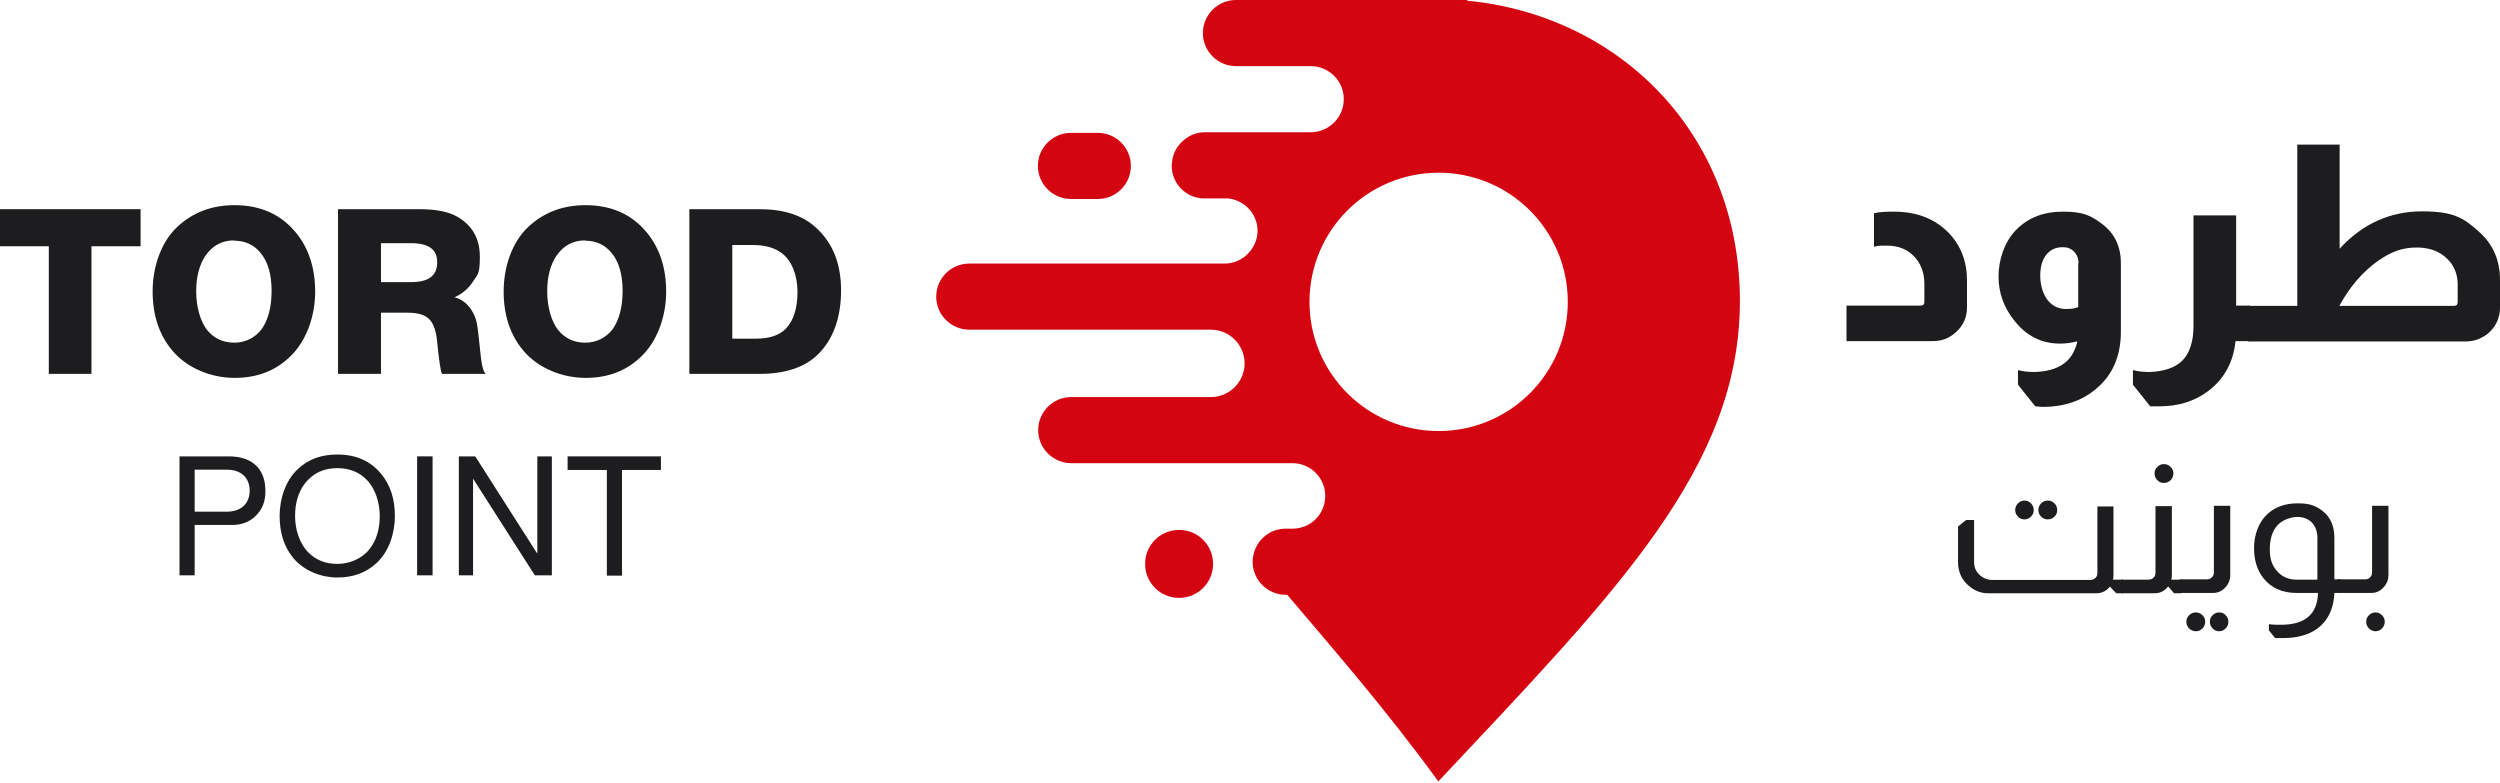
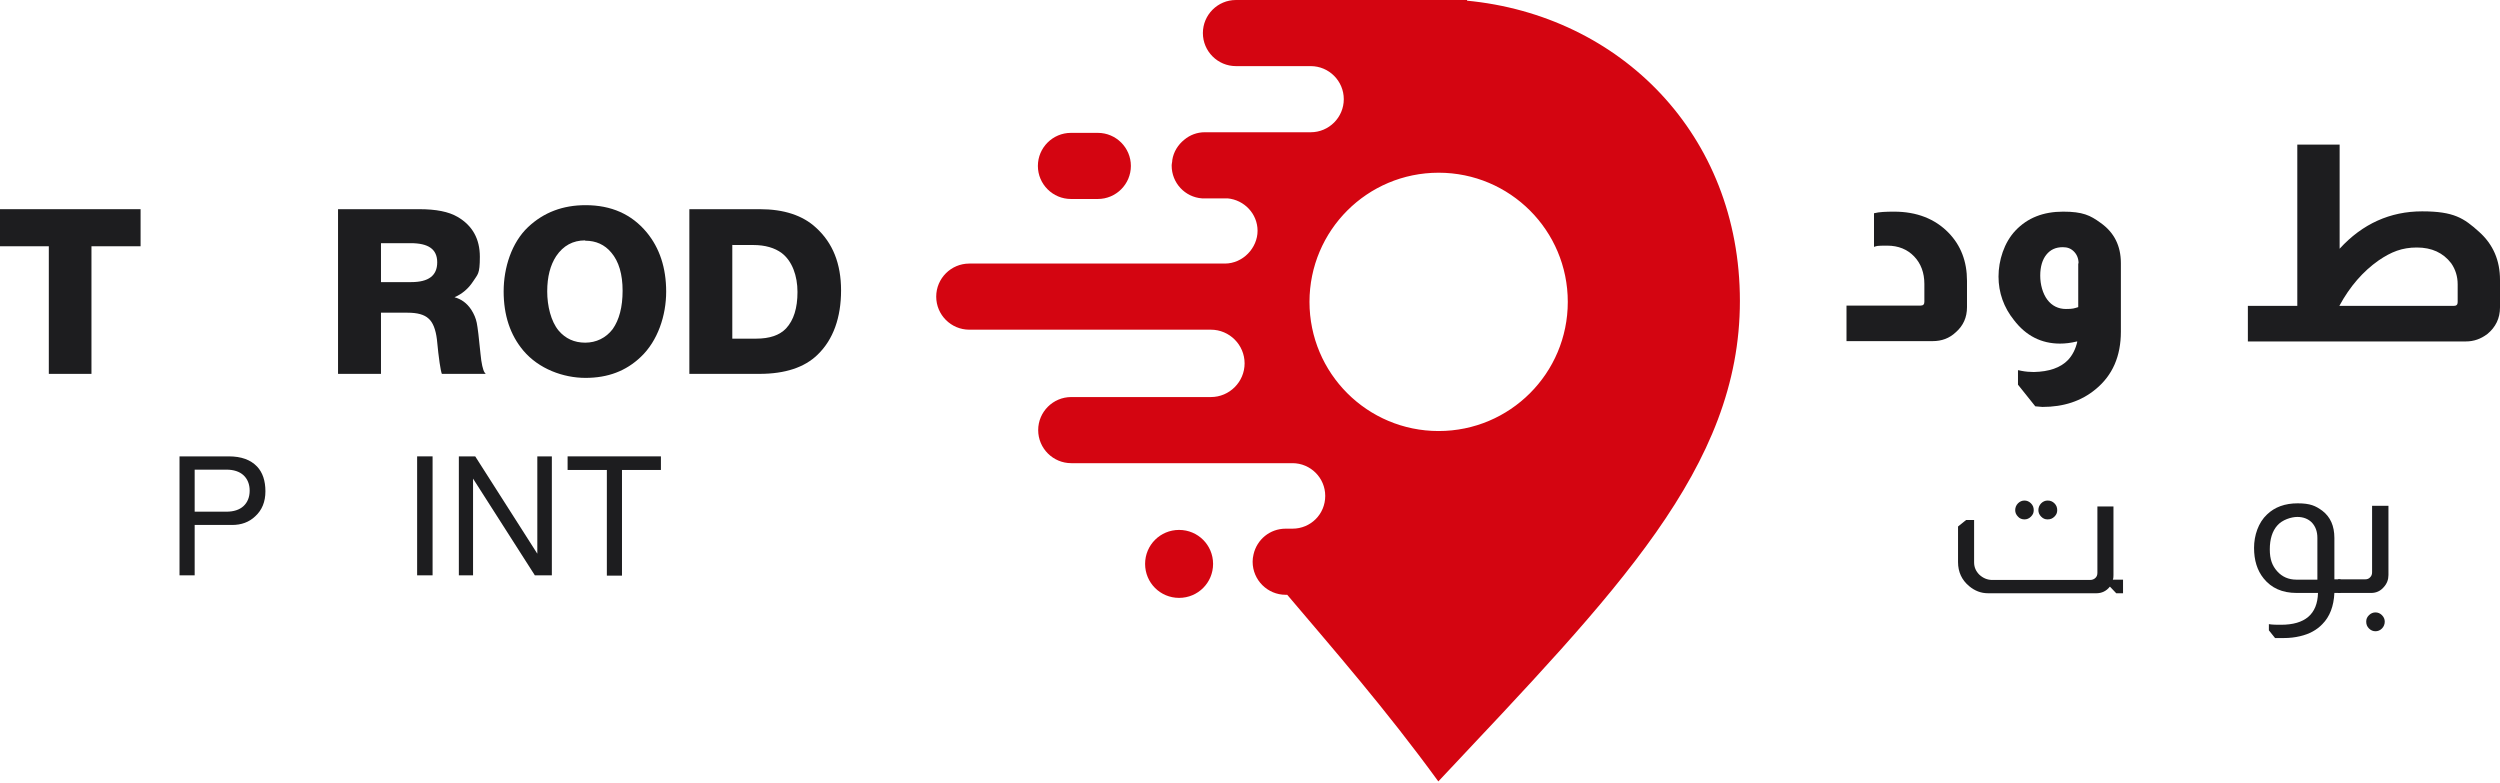
<svg xmlns="http://www.w3.org/2000/svg" width="150" height="47" viewBox="0 0 150 47" fill="none">
  <path d="M126.808 30.349V34.501C126.808 34.594 126.808 34.687 126.77 34.779H127.382V35.595H126.974L126.604 35.206H126.585C126.381 35.465 126.103 35.595 125.788 35.595H119.281C118.854 35.595 118.484 35.447 118.15 35.169C117.705 34.798 117.482 34.316 117.482 33.723V31.591L117.964 31.201H118.446V33.741C118.446 34.038 118.558 34.279 118.762 34.483C118.984 34.687 119.244 34.798 119.54 34.798H125.399C125.528 34.798 125.64 34.761 125.732 34.668C125.806 34.594 125.844 34.501 125.844 34.371V30.386H126.808V30.349ZM121.468 30.033C121.617 30.033 121.746 30.089 121.858 30.2C121.969 30.311 122.024 30.441 122.024 30.608C122.024 30.775 121.969 30.886 121.858 30.997C121.746 31.109 121.617 31.164 121.468 31.164C121.32 31.164 121.172 31.109 121.079 30.997C120.968 30.886 120.912 30.756 120.912 30.608C120.912 30.46 120.968 30.311 121.079 30.2C121.19 30.089 121.32 30.033 121.468 30.033ZM122.859 30.033C123.026 30.033 123.155 30.089 123.267 30.2C123.378 30.311 123.433 30.441 123.433 30.608C123.433 30.775 123.378 30.886 123.267 30.997C123.155 31.109 123.026 31.164 122.859 31.164C122.692 31.164 122.581 31.109 122.469 30.997C122.358 30.886 122.303 30.756 122.303 30.608C122.303 30.46 122.358 30.311 122.469 30.2C122.581 30.089 122.71 30.033 122.859 30.033Z" fill="#1D1D1F" />
-   <path d="M130.311 30.349V34.501C130.311 34.594 130.311 34.687 130.274 34.779H130.886V35.595H130.441L130.108 35.206H130.07C129.867 35.465 129.607 35.595 129.273 35.595H127.29V34.779H128.902C129.032 34.779 129.125 34.742 129.199 34.668C129.292 34.594 129.329 34.483 129.329 34.353V30.367H130.293L130.311 30.349ZM129.829 27.846C129.996 27.846 130.126 27.901 130.237 28.013C130.349 28.124 130.404 28.254 130.404 28.402C130.404 28.55 130.349 28.698 130.237 28.81C130.126 28.921 129.996 28.977 129.829 28.977C129.663 28.977 129.551 28.921 129.44 28.81C129.329 28.698 129.273 28.569 129.273 28.402C129.273 28.235 129.329 28.124 129.44 28.013C129.551 27.901 129.681 27.846 129.829 27.846Z" fill="#1D1D1F" />
-   <path d="M133.815 30.349V34.501C133.815 34.779 133.723 35.02 133.537 35.224C133.333 35.465 133.074 35.577 132.777 35.577H130.793V34.761H132.406C132.536 34.761 132.647 34.724 132.722 34.631C132.796 34.557 132.833 34.464 132.833 34.334V30.349H133.815ZM131.758 36.745C131.906 36.745 132.036 36.8 132.147 36.911C132.258 37.023 132.314 37.152 132.314 37.301C132.314 37.449 132.258 37.597 132.147 37.709C132.036 37.82 131.906 37.875 131.758 37.875C131.609 37.875 131.461 37.82 131.35 37.709C131.238 37.597 131.183 37.468 131.183 37.301C131.183 37.134 131.238 37.023 131.35 36.911C131.461 36.8 131.591 36.745 131.758 36.745ZM133.148 36.745C133.315 36.745 133.445 36.8 133.537 36.911C133.648 37.023 133.704 37.152 133.704 37.301C133.704 37.449 133.648 37.597 133.537 37.709C133.426 37.82 133.296 37.875 133.148 37.875C133 37.875 132.87 37.82 132.759 37.709C132.647 37.597 132.592 37.468 132.592 37.301C132.592 37.134 132.647 37.023 132.759 36.911C132.87 36.8 133 36.745 133.148 36.745Z" fill="#1D1D1F" />
  <path d="M137.801 35.577C136.93 35.577 136.281 35.28 135.818 34.705C135.428 34.223 135.243 33.611 135.243 32.87C135.243 32.128 135.502 31.35 136.022 30.868C136.485 30.423 137.097 30.2 137.857 30.2C138.617 30.2 138.932 30.349 139.34 30.645C139.822 31.016 140.063 31.553 140.063 32.277V34.761H140.434V35.577H140.063C140.026 36.374 139.785 37.004 139.34 37.449C139.006 37.801 138.561 38.042 138.005 38.172C137.69 38.246 137.375 38.283 137.023 38.283C136.67 38.283 136.67 38.283 136.504 38.283L136.133 37.82V37.449C136.355 37.486 136.596 37.486 136.856 37.486C138.302 37.486 139.043 36.856 139.08 35.577H137.801ZM139.043 32.277C139.043 31.887 138.932 31.591 138.71 31.35C138.487 31.127 138.191 31.016 137.838 31.016C137.486 31.016 136.93 31.183 136.633 31.535C136.337 31.869 136.188 32.351 136.188 32.962C136.188 33.574 136.337 33.945 136.633 34.279C136.93 34.612 137.319 34.779 137.783 34.779H139.043V32.277Z" fill="#1D1D1F" />
  <path d="M143.307 30.349V34.501C143.307 34.779 143.215 35.02 143.029 35.224C142.825 35.465 142.566 35.577 142.269 35.577H140.286V34.761H141.898C142.028 34.761 142.139 34.724 142.214 34.631C142.288 34.557 142.325 34.464 142.325 34.334V30.349H143.307ZM142.529 36.745C142.677 36.745 142.807 36.8 142.918 36.911C143.029 37.023 143.085 37.152 143.085 37.301C143.085 37.449 143.029 37.597 142.918 37.709C142.807 37.82 142.677 37.875 142.529 37.875C142.38 37.875 142.251 37.82 142.139 37.709C142.028 37.597 141.973 37.468 141.973 37.301C141.973 37.134 142.028 37.023 142.139 36.911C142.251 36.8 142.38 36.745 142.529 36.745Z" fill="#1D1D1F" />
  <path d="M112.458 12.792C112.736 12.718 113.144 12.699 113.645 12.699C114.998 12.699 116.092 13.126 116.908 13.96C117.649 14.72 118.02 15.684 118.02 16.852V18.428C118.02 19.04 117.798 19.54 117.353 19.93C116.963 20.3 116.5 20.467 115.962 20.467H110.79V18.335H115.239C115.387 18.335 115.462 18.261 115.462 18.113V17.037C115.462 16.37 115.258 15.814 114.85 15.387C114.442 14.961 113.904 14.739 113.237 14.739C112.57 14.739 112.625 14.757 112.44 14.813V12.792H112.458Z" fill="#1D1D1F" />
  <path d="M124.62 20.486C124.249 20.578 123.915 20.616 123.6 20.616C122.488 20.616 121.561 20.152 120.838 19.206C120.226 18.446 119.911 17.556 119.911 16.593C119.911 15.628 120.245 14.553 120.931 13.83C121.654 13.07 122.599 12.699 123.786 12.699C124.972 12.699 125.417 12.922 126.029 13.367C126.845 13.941 127.253 14.739 127.253 15.795V19.892C127.253 21.376 126.752 22.525 125.732 23.359C124.88 24.064 123.823 24.416 122.544 24.416L122.117 24.379L121.079 23.081V22.21C121.116 22.21 121.172 22.228 121.264 22.247C121.542 22.302 121.802 22.321 122.024 22.321C122.951 22.302 123.637 22.061 124.082 21.598C124.342 21.32 124.527 20.968 124.638 20.504L124.62 20.486ZM124.713 15.795C124.713 15.517 124.62 15.276 124.435 15.091C124.249 14.905 124.045 14.831 123.767 14.831C123.341 14.831 123.026 14.98 122.785 15.276C122.544 15.573 122.414 15.999 122.414 16.537C122.414 17.075 122.562 17.612 122.84 17.983C123.118 18.354 123.508 18.539 123.953 18.539C124.397 18.539 124.435 18.502 124.694 18.428V15.814L124.713 15.795Z" fill="#1D1D1F" />
-   <path d="M134.168 12.885V18.335H134.983V20.467H134.131C134.001 21.728 133.463 22.729 132.481 23.471C131.665 24.082 130.682 24.379 129.588 24.379C128.495 24.379 129.273 24.379 129.014 24.379L127.976 23.081V22.21C128.013 22.21 128.068 22.228 128.161 22.247C128.439 22.302 128.699 22.321 128.921 22.321C129.829 22.302 130.515 22.061 130.942 21.635C131.368 21.209 131.609 20.504 131.609 19.577V12.922H134.168V12.885Z" fill="#1D1D1F" />
  <path d="M140.378 8.676V14.924C141.75 13.422 143.419 12.681 145.328 12.681C147.238 12.681 147.831 13.089 148.739 13.904C149.592 14.664 150 15.628 150 16.796V18.446C150 19.095 149.74 19.633 149.24 20.041C148.851 20.337 148.424 20.486 147.961 20.486H134.872V18.354H137.838V8.676H140.378ZM147.46 17.056C147.46 16.593 147.33 16.166 147.071 15.795C146.589 15.165 145.903 14.85 145.013 14.85C144.123 14.85 143.474 15.109 142.714 15.628C141.787 16.277 140.99 17.186 140.36 18.354H147.219C147.386 18.354 147.46 18.279 147.46 18.131V17.056Z" fill="#1D1D1F" />
  <path d="M8.435 12.551V14.776H5.488V22.432H2.929V14.776H0V12.551H8.454H8.435Z" fill="#1D1D1F" />
-   <path d="M14.071 12.31C15.61 12.31 16.834 12.848 17.742 13.941C18.521 14.887 18.91 16.073 18.91 17.501C18.91 18.928 18.409 20.449 17.39 21.413C16.5 22.265 15.406 22.673 14.071 22.673C12.736 22.673 11.272 22.136 10.345 21.042C9.548 20.096 9.158 18.91 9.158 17.482C9.158 16.055 9.64 14.553 10.623 13.626C11.568 12.736 12.718 12.31 14.071 12.31ZM14.053 14.423C13.311 14.423 12.736 14.739 12.31 15.369C11.958 15.906 11.772 16.611 11.772 17.482C11.772 18.354 11.995 19.281 12.458 19.837C12.866 20.319 13.404 20.56 14.053 20.56C14.701 20.56 15.295 20.282 15.703 19.744C16.092 19.188 16.296 18.428 16.296 17.445C16.296 16.463 16.073 15.684 15.61 15.146C15.221 14.683 14.701 14.442 14.053 14.442V14.423Z" fill="#1D1D1F" />
  <path d="M20.282 12.551H25.158C26.159 12.551 26.919 12.699 27.456 13.014C28.346 13.534 28.791 14.331 28.791 15.406C28.791 16.481 28.662 16.444 28.383 16.889C28.105 17.316 27.735 17.631 27.271 17.835C27.679 17.946 28.013 18.187 28.272 18.576C28.439 18.836 28.55 19.095 28.606 19.373C28.662 19.651 28.736 20.263 28.828 21.209C28.884 21.82 28.977 22.191 29.069 22.34L29.143 22.432H26.511C26.437 22.247 26.326 21.542 26.214 20.356C26.14 19.763 25.973 19.336 25.714 19.114C25.454 18.873 25.046 18.762 24.453 18.762H22.859V22.432H20.282V12.551ZM22.859 14.59V16.926H24.676C25.714 16.926 26.233 16.537 26.233 15.74C26.233 14.943 25.695 14.59 24.639 14.59H22.84H22.859Z" fill="#1D1D1F" />
  <path d="M35.132 12.31C36.67 12.31 37.894 12.848 38.802 13.941C39.581 14.887 39.97 16.073 39.97 17.501C39.97 18.928 39.47 20.449 38.45 21.413C37.56 22.265 36.466 22.673 35.132 22.673C33.797 22.673 32.332 22.136 31.405 21.042C30.608 20.096 30.219 18.91 30.219 17.482C30.219 16.055 30.701 14.553 31.683 13.626C32.629 12.736 33.778 12.31 35.132 12.31ZM35.113 14.423C34.371 14.423 33.797 14.739 33.37 15.369C33.018 15.906 32.833 16.611 32.833 17.482C32.833 18.354 33.055 19.281 33.519 19.837C33.927 20.319 34.464 20.56 35.113 20.56C35.762 20.56 36.355 20.282 36.763 19.744C37.152 19.188 37.356 18.428 37.356 17.445C37.356 16.463 37.134 15.684 36.67 15.146C36.281 14.683 35.762 14.442 35.113 14.442V14.423Z" fill="#1D1D1F" />
  <path d="M41.361 12.551H45.588C47.034 12.551 48.165 12.922 48.962 13.663C49.963 14.572 50.464 15.814 50.464 17.427C50.464 19.04 50 20.375 49.054 21.283C48.276 22.043 47.108 22.432 45.569 22.432H41.361V12.551ZM43.938 14.683V20.319H45.365C46.181 20.319 46.774 20.115 47.163 19.707C47.627 19.206 47.849 18.483 47.849 17.519C47.849 16.555 47.534 15.665 46.904 15.184C46.478 14.868 45.903 14.701 45.198 14.701H43.956L43.938 14.683Z" fill="#1D1D1F" />
  <path d="M11.68 31.498V34.52H10.771V27.382H13.719C14.479 27.382 15.035 27.586 15.425 27.994C15.758 28.346 15.925 28.847 15.925 29.477C15.925 30.108 15.721 30.608 15.313 30.979C14.943 31.331 14.479 31.498 13.923 31.498H11.68ZM11.68 30.701H13.589C14.016 30.701 14.368 30.59 14.609 30.367C14.85 30.145 14.98 29.829 14.98 29.44C14.98 29.051 14.85 28.736 14.609 28.513C14.368 28.291 14.016 28.179 13.589 28.179H11.68V30.701Z" fill="#1D1D1F" />
-   <path d="M20.245 27.271C21.357 27.271 22.228 27.66 22.859 28.42C23.415 29.088 23.693 29.922 23.693 30.96C23.693 31.998 23.341 33.074 22.618 33.76C21.987 34.353 21.209 34.65 20.245 34.65C19.281 34.65 18.261 34.26 17.612 33.5C17.056 32.833 16.778 31.998 16.778 30.96C16.778 29.922 17.13 28.847 17.853 28.161C18.465 27.568 19.262 27.271 20.226 27.271H20.245ZM20.245 28.087C19.429 28.087 18.799 28.383 18.317 28.977C17.909 29.496 17.705 30.163 17.705 30.96C17.705 31.758 17.964 32.61 18.502 33.148C18.965 33.611 19.54 33.834 20.245 33.834C20.949 33.834 21.709 33.537 22.173 32.944C22.581 32.425 22.785 31.758 22.785 30.96C22.785 30.163 22.525 29.31 21.987 28.773C21.524 28.309 20.949 28.087 20.226 28.087H20.245Z" fill="#1D1D1F" />
  <path d="M25.955 27.382V34.52H25.028V27.382H25.955Z" fill="#1D1D1F" />
  <path d="M33.111 27.382V34.52H32.091L28.383 28.717V34.52H27.531V27.382H28.513L32.239 33.222V27.382H33.111Z" fill="#1D1D1F" />
  <path d="M37.319 28.198V34.538H36.411V28.198H34.056V27.382H39.655V28.198H37.319Z" fill="#1D1D1F" />
  <path d="M64.257 11.939H65.87C66.963 11.939 67.853 11.049 67.853 9.956C67.853 8.862 66.963 7.972 65.87 7.972H64.257C63.163 7.972 62.273 8.862 62.273 9.956C62.273 11.049 63.163 11.939 64.257 11.939Z" fill="#D40511" />
  <path d="M88.024 0.093V0H74.156C73.063 0 72.173 0.89 72.173 1.984C72.173 3.077 73.063 3.967 74.156 3.967H78.643C79.737 3.967 80.627 4.857 80.627 5.951C80.627 7.045 79.737 7.935 78.643 7.935H72.284C71.82 7.935 71.394 8.102 71.06 8.38C70.69 8.676 70.412 9.103 70.337 9.603C70.337 9.714 70.3 9.826 70.3 9.937C70.3 10.975 71.097 11.828 72.117 11.902C72.173 11.902 72.228 11.902 72.284 11.902H73.656C74.657 11.995 75.454 12.829 75.454 13.849C75.454 14.868 74.583 15.814 73.489 15.814H58.157C57.063 15.814 56.173 16.704 56.173 17.798C56.173 18.891 57.063 19.781 58.157 19.781H72.655C73.767 19.781 74.676 20.69 74.676 21.802C74.676 22.914 73.767 23.823 72.655 23.823H64.275C63.181 23.823 62.291 24.713 62.291 25.806C62.291 26.9 63.181 27.79 64.275 27.79H77.549C78.624 27.79 79.514 28.662 79.514 29.755C79.514 30.849 78.643 31.72 77.549 31.72H77.141C76.196 31.72 75.417 32.369 75.213 33.259C75.176 33.407 75.158 33.556 75.158 33.704C75.158 34.798 76.047 35.688 77.141 35.688H77.234C79.996 38.951 83.129 42.529 86.3 46.885C96.997 35.502 104.394 28.05 104.394 18.057C104.394 8.065 97.201 0.908 87.987 0.037L88.024 0.093ZM86.318 25.862C82.036 25.862 78.569 22.395 78.569 18.113C78.569 13.83 82.036 10.363 86.318 10.363C90.601 10.363 94.067 13.83 94.067 18.113C94.067 22.395 90.601 25.862 86.318 25.862Z" fill="#D40511" />
  <path d="M70.745 31.795C69.614 31.795 68.706 32.703 68.706 33.834C68.706 34.965 69.614 35.873 70.745 35.873C71.876 35.873 72.785 34.965 72.785 33.834C72.785 32.703 71.876 31.795 70.745 31.795Z" fill="#D40511" />
</svg>